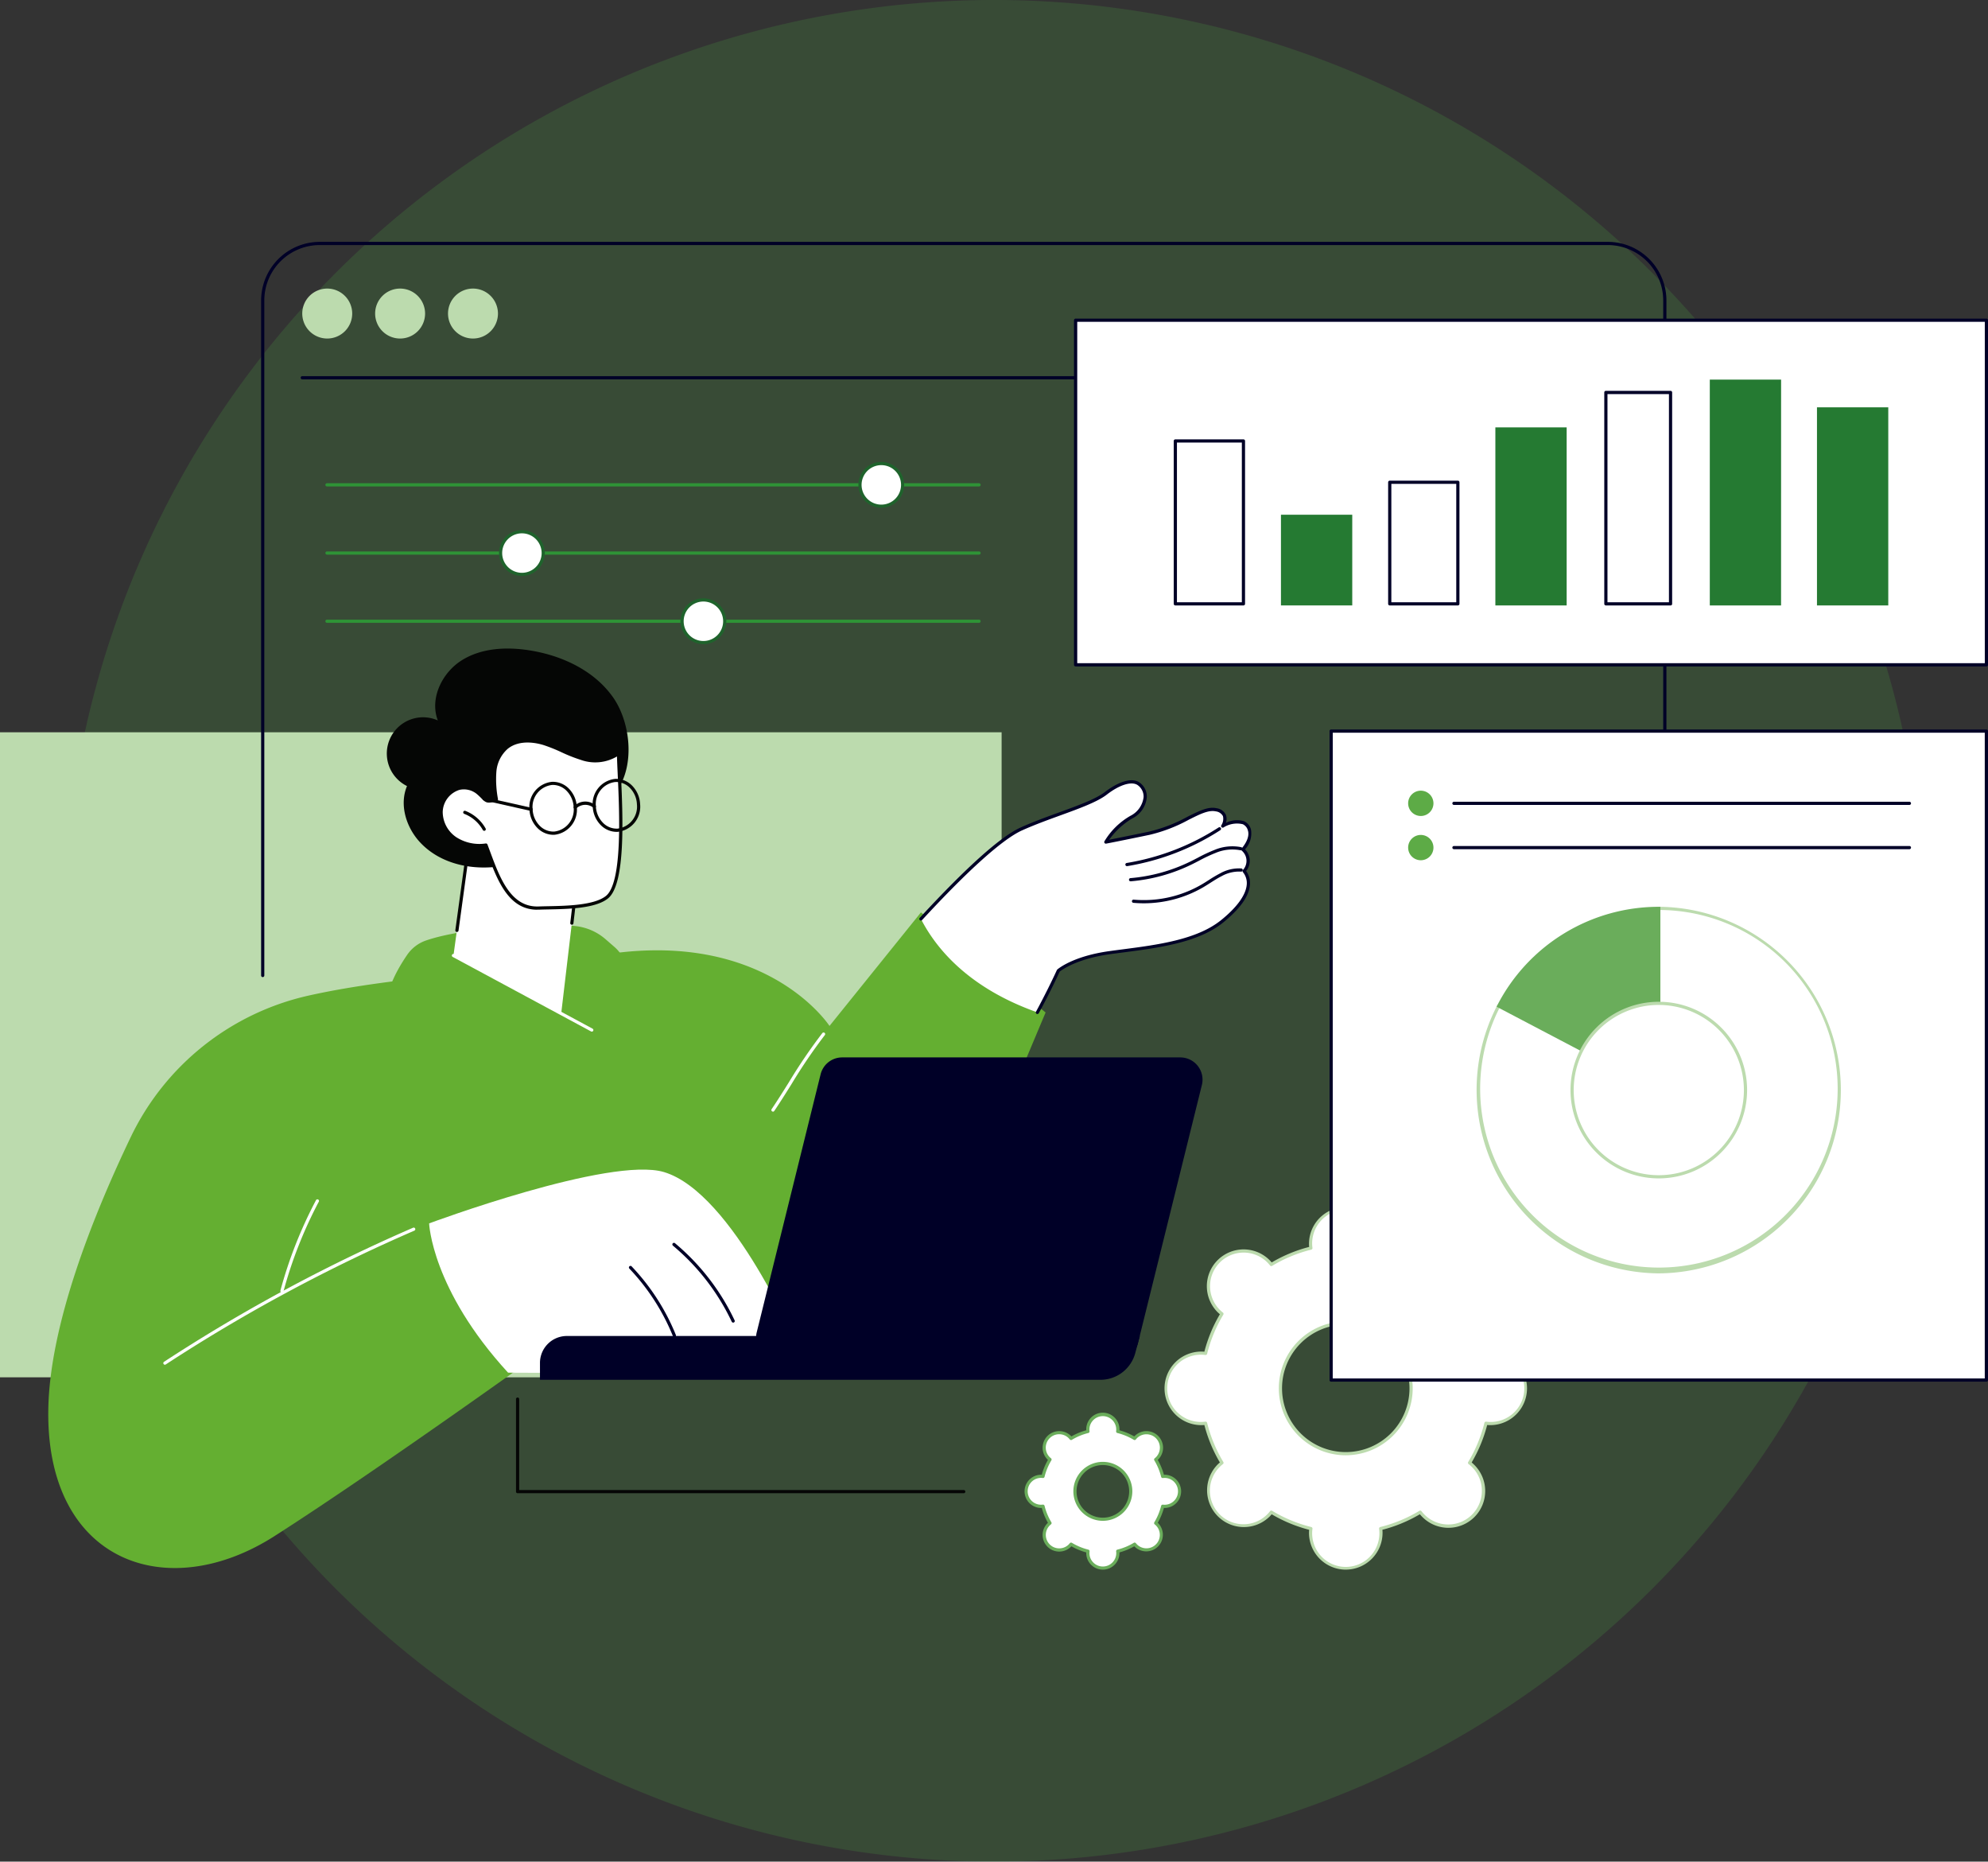
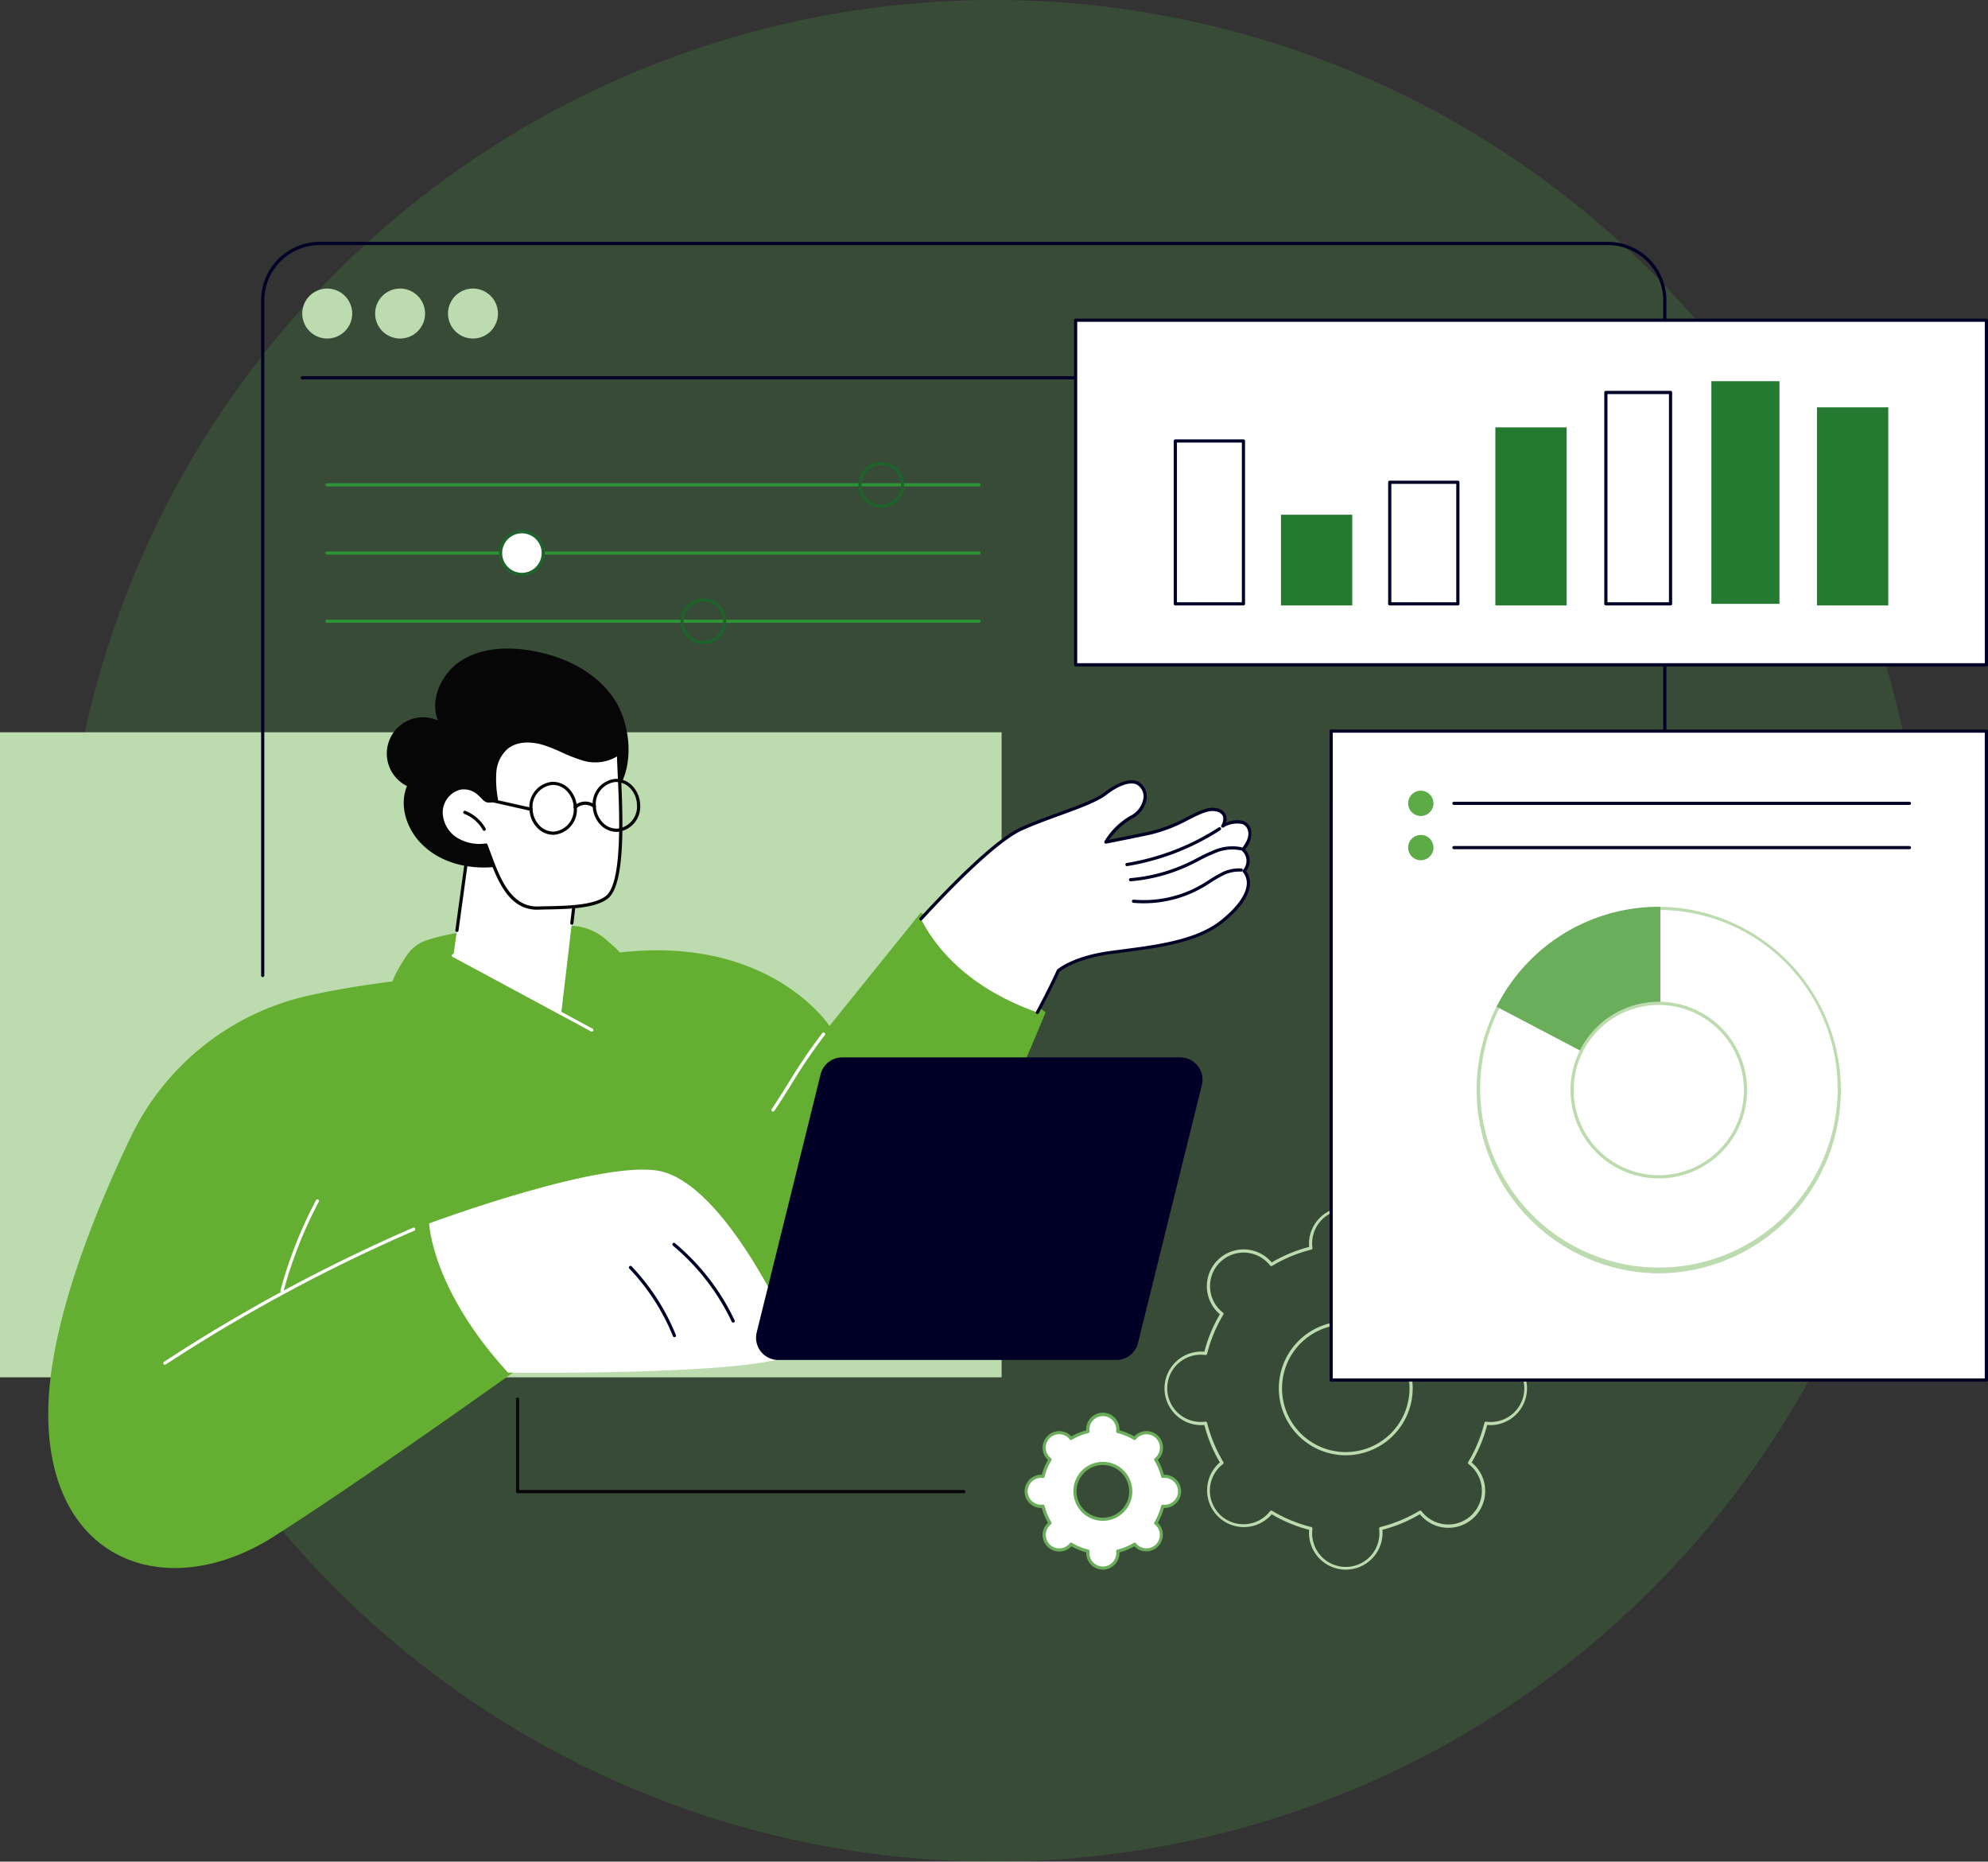
<svg xmlns="http://www.w3.org/2000/svg" width="272" height="254.648" viewBox="0 0 272 254.648">
  <rect x="0" y="0" width="272" height="254.648" fill="#333333" stroke="none" />
  <defs>
    <clipPath id="a">
      <rect width="272" height="181.624" fill="none" />
    </clipPath>
  </defs>
  <g transform="translate(-1366.239 -1299.968)">
    <path d="M276.648,197.324A127.324,127.324,0,1,0,149.324,324.648,127.324,127.324,0,0,0,276.648,197.324" transform="translate(1352.915 1229.968)" fill="#50b848" opacity="0.179" />
    <g transform="translate(1366.239 1333.053)">
      <g clip-path="url(#a)">
-         <path d="M253.374,234.6a4.787,4.787,0,0,0,5.4,4.774,19.627,19.627,0,0,0,2.242,5.413,4.813,4.813,0,1,0,6.752,6.752,19.636,19.636,0,0,0,5.412,2.242,4.814,4.814,0,1,0,9.549,0,19.636,19.636,0,0,0,5.412-2.242,4.812,4.812,0,1,0,7.193-6.366,4.682,4.682,0,0,0-.44-.385,19.63,19.63,0,0,0,2.242-5.413,4.814,4.814,0,1,0,0-9.549,19.658,19.658,0,0,0-2.242-5.413,4.682,4.682,0,0,0,.44-.385,4.813,4.813,0,0,0-6.806-6.806,4.873,4.873,0,0,0-.386.44,19.636,19.636,0,0,0-5.412-2.242,4.814,4.814,0,1,0-9.549,0,19.636,19.636,0,0,0-5.412,2.242,4.863,4.863,0,0,0-.386-.44,4.813,4.813,0,1,0-6.366,7.192,19.655,19.655,0,0,0-2.242,5.413,4.787,4.787,0,0,0-5.4,4.774m15.64,0a8.939,8.939,0,1,1,8.939,8.939,8.938,8.938,0,0,1-8.939-8.939" transform="translate(-93.823 -77.769)" fill="#fff" />
        <path d="M277.824,259.265a5.037,5.037,0,0,1-5.031-5.031c0-.132.006-.27.02-.419a19.878,19.878,0,0,1-5.125-2.123c-.1.115-.189.217-.282.31a5.032,5.032,0,0,1-7.116-7.116c.093-.093.2-.186.31-.282a19.848,19.848,0,0,1-2.123-5.125c-.149.013-.287.02-.419.02a5.031,5.031,0,0,1,0-10.063c.132,0,.27.006.419.02a19.87,19.87,0,0,1,2.123-5.125c-.115-.1-.217-.189-.31-.282a5.031,5.031,0,0,1,7.116-7.115c.094.093.187.2.282.31a19.828,19.828,0,0,1,5.125-2.122c-.014-.149-.02-.287-.02-.419a5.031,5.031,0,1,1,10.063,0c0,.132-.006.27-.02.419a19.828,19.828,0,0,1,5.125,2.122c.1-.115.189-.217.282-.31a5.031,5.031,0,1,1,7.116,7.115c-.094.094-.2.186-.31.282a19.851,19.851,0,0,1,2.123,5.125c.149-.014.287-.02.419-.02a5.031,5.031,0,0,1,0,10.063c-.132,0-.27-.006-.419-.02a19.861,19.861,0,0,1-2.123,5.125c.115.1.217.188.31.282A5.032,5.032,0,1,1,288.243,252c-.093-.093-.186-.2-.282-.31a19.877,19.877,0,0,1-5.125,2.123c.014.149.02.287.02.419a5.037,5.037,0,0,1-5.031,5.031m-10.187-8.076a.219.219,0,0,1,.112.031,19.427,19.427,0,0,0,5.353,2.217.218.218,0,0,1,.164.238,4.6,4.6,0,1,0,9.116,0,.218.218,0,0,1,.164-.238,19.428,19.428,0,0,0,5.353-2.217.218.218,0,0,1,.284.052,4.6,4.6,0,1,0,6.446-6.445.219.219,0,0,1-.052-.285,19.426,19.426,0,0,0,2.217-5.353.219.219,0,0,1,.238-.164,4.6,4.6,0,1,0,0-9.116.218.218,0,0,1-.238-.164,19.411,19.411,0,0,0-2.217-5.352.218.218,0,0,1,.052-.285,4.642,4.642,0,0,0,.421-.368,4.595,4.595,0,1,0-6.5-6.5,4.642,4.642,0,0,0-.368.421.219.219,0,0,1-.284.052,19.383,19.383,0,0,0-5.353-2.217.219.219,0,0,1-.164-.239,4.6,4.6,0,1,0-9.116,0,.219.219,0,0,1-.164.239,19.384,19.384,0,0,0-5.353,2.217.218.218,0,0,1-.284-.052,4.593,4.593,0,1,0-6.866,6.077,4.478,4.478,0,0,0,.421.368.218.218,0,0,1,.052.284,19.42,19.42,0,0,0-2.217,5.353.219.219,0,0,1-.238.164,4.6,4.6,0,1,0,0,9.116.219.219,0,0,1,.238.164,19.415,19.415,0,0,0,2.217,5.353.219.219,0,0,1-.052.285,4.475,4.475,0,0,0-.421.368,4.595,4.595,0,1,0,6.866,6.077.219.219,0,0,1,.172-.084m10.187-7.563a9.157,9.157,0,1,1,9.157-9.157,9.168,9.168,0,0,1-9.157,9.157m0-17.877a8.72,8.72,0,1,0,8.72,8.72,8.73,8.73,0,0,0-8.72-8.72" transform="translate(-93.695 -77.641)" fill="#bcdbae" />
        <path d="M222.967,265.256a2.046,2.046,0,0,0,2.3,2.038,8.371,8.371,0,0,0,.957,2.31,2.209,2.209,0,0,0-.188.164,2.054,2.054,0,1,0,2.905,2.905,2,2,0,0,0,.164-.188,8.369,8.369,0,0,0,2.31.957,2.16,2.16,0,0,0-.016.249,2.054,2.054,0,1,0,4.108,0,1.916,1.916,0,0,0-.016-.249,8.361,8.361,0,0,0,2.31-.957,2.215,2.215,0,0,0,.166.188,2.054,2.054,0,1,0,2.9-2.905,2.025,2.025,0,0,0-.188-.164,8.374,8.374,0,0,0,.958-2.31,2.027,2.027,0,0,0,.249.016,2.054,2.054,0,1,0,0-4.108,2.149,2.149,0,0,0-.249.016,8.375,8.375,0,0,0-.958-2.31,1.922,1.922,0,0,0,.188-.164,2.054,2.054,0,0,0-2.9-2.905,2.211,2.211,0,0,0-.166.188,8.363,8.363,0,0,0-2.31-.957,1.915,1.915,0,0,0,.016-.249,2.054,2.054,0,1,0-4.108,0,2.16,2.16,0,0,0,.016.249,8.371,8.371,0,0,0-2.31.957,2,2,0,0,0-.164-.188,2.054,2.054,0,0,0-2.905,2.905,2.087,2.087,0,0,0,.188.164,8.391,8.391,0,0,0-.957,2.31,2.171,2.171,0,0,0-.25-.016,2.054,2.054,0,0,0-2.054,2.054m6.676,0a3.815,3.815,0,1,1,3.815,3.815,3.814,3.814,0,0,1-3.815-3.815" transform="translate(-82.564 -94.339)" fill="#fff" />
        <path d="M233.329,275.835a2.275,2.275,0,0,1-2.273-2.273c0-.028,0-.055,0-.084a8.6,8.6,0,0,1-2.029-.84c-.02.021-.039.042-.059.061a2.272,2.272,0,0,1-3.213-3.214l.061-.059a8.589,8.589,0,0,1-.841-2.029l-.084,0a2.272,2.272,0,1,1,0-4.545l.084,0a8.6,8.6,0,0,1,.841-2.029c-.021-.02-.042-.038-.061-.058a2.272,2.272,0,0,1,3.213-3.214c.02.019.039.04.059.06a8.6,8.6,0,0,1,2.029-.84c0-.029,0-.057,0-.084a2.273,2.273,0,1,1,4.545,0c0,.028,0,.055,0,.084a8.6,8.6,0,0,1,2.029.84c.02-.021.038-.042.058-.06a2.272,2.272,0,1,1,3.214,3.213c-.02.02-.04.039-.061.059a8.59,8.59,0,0,1,.841,2.029l.084,0a2.272,2.272,0,0,1,0,4.545l-.084,0a8.59,8.59,0,0,1-.841,2.029l.061.058a2.273,2.273,0,0,1-3.214,3.214c-.019-.02-.038-.039-.058-.06a8.6,8.6,0,0,1-2.029.84c0,.029,0,.057,0,.084a2.275,2.275,0,0,1-2.273,2.273m-4.347-3.7a.223.223,0,0,1,.113.031,8.148,8.148,0,0,0,2.25.932.217.217,0,0,1,.164.238,1.836,1.836,0,1,0,3.642,0,.218.218,0,0,1,.164-.238,8.148,8.148,0,0,0,2.25-.932.219.219,0,0,1,.285.052,1.835,1.835,0,1,0,2.744-2.428,1.877,1.877,0,0,0-.168-.147.219.219,0,0,1-.053-.285,8.141,8.141,0,0,0,.932-2.25.219.219,0,0,1,.238-.164,1.777,1.777,0,0,0,.224.015,1.836,1.836,0,1,0-.223-3.657.217.217,0,0,1-.239-.164,8.141,8.141,0,0,0-.932-2.25.219.219,0,0,1,.052-.285,1.759,1.759,0,0,0,.169-.147,1.836,1.836,0,1,0-2.6-2.6,1.807,1.807,0,0,0-.147.168.219.219,0,0,1-.285.052,8.168,8.168,0,0,0-2.25-.932.218.218,0,0,1-.164-.238,1.836,1.836,0,1,0-3.642,0,.217.217,0,0,1-.164.238,8.167,8.167,0,0,0-2.25.932.219.219,0,0,1-.285-.052,2.017,2.017,0,0,0-.147-.169,1.836,1.836,0,1,0-2.428,2.744.219.219,0,0,1,.053.285,8.158,8.158,0,0,0-.932,2.25.217.217,0,0,1-.239.164,1.836,1.836,0,1,0,0,3.642.218.218,0,0,1,.239.164,8.142,8.142,0,0,0,.932,2.25.219.219,0,0,1-.053.285,1.875,1.875,0,0,0-.168.147,1.836,1.836,0,0,0,2.6,2.6,1.82,1.82,0,0,0,.147-.168.218.218,0,0,1,.172-.084m4.347-2.978a4.033,4.033,0,1,1,4.033-4.033,4.037,4.037,0,0,1-4.033,4.033m0-7.629a3.6,3.6,0,1,0,3.6,3.6,3.6,3.6,0,0,0-3.6-3.6" transform="translate(-82.436 -94.21)" fill="#6aad5b" />
        <rect width="137.042" height="88.234" transform="translate(0 67.082)" fill="#bcdbae" />
        <path d="M76.938,208.381s39.691-.138,38.784-12.852a5.15,5.15,0,0,1,.117-1.5c2.377-10.543,5.483-23.97-1.911-40.711a5.322,5.322,0,0,0-1.373-1.87l-1.212-1.053a7.5,7.5,0,0,0-4.832-1.841c-4.674-.052-14.122.108-19.74,2.016a5.146,5.146,0,0,0-2.579,1.974c-1.064,1.552-2.631,4.193-2.751,6.427-.183,3.406-4.5,49.412-4.5,49.412" transform="translate(-28.49 -55.005)" fill="#64af31" />
        <path d="M10.491,213.686c.176-11.594,6.066-26.394,11.255-37.24a35.614,35.614,0,0,1,24.363-19.409c12.544-2.8,27.349-3.143,38.76-5.31,23.489-4.46,32.507,9.463,32.507,9.463l12.51-15.529,17.059,13.683-18.37,43.723-47.585.606s-24.807,17.877-39.555,27.306-31.259,3.536-30.944-17.295" transform="translate(-3.883 -53.938)" fill="#64af31" />
        <path d="M61.134,220.753a.228.228,0,0,1-.057-.008.218.218,0,0,1-.154-.268,59.706,59.706,0,0,1,4.861-12.345.218.218,0,1,1,.386.2,59.278,59.278,0,0,0-4.826,12.254.218.218,0,0,1-.21.161" transform="translate(-22.557 -77.028)" fill="#fff" />
        <path d="M35.7,232.883a.218.218,0,0,1-.12-.4A228.315,228.315,0,0,1,69.66,214.141a.218.218,0,0,1,.173.4,227.913,227.913,0,0,0-34.018,18.305.212.212,0,0,1-.119.036" transform="translate(-13.137 -79.289)" fill="#fff" />
        <path d="M143.746,225.9s-8.905-21.193-18.368-24.031c-7.356-2.206-32.138,7.019-32.138,7.019s.334,9.012,10.8,20.416c0,0,40.062.512,39.706-3.4" transform="translate(-34.526 -74.626)" fill="#fff" />
        <path d="M154.412,228.349a.218.218,0,0,1-.2-.125,30.584,30.584,0,0,0-8.043-10.4.218.218,0,1,1,.28-.336,31.017,31.017,0,0,1,8.158,10.552.218.218,0,0,1-.2.311" transform="translate(-54.097 -80.516)" fill="#000027" />
        <path d="M142.865,232.191a.219.219,0,0,1-.2-.137,29.457,29.457,0,0,0-5.974-9.257.218.218,0,0,1,.315-.3,29.9,29.9,0,0,1,6.063,9.4.218.218,0,0,1-.2.3" transform="translate(-50.593 -82.364)" fill="#000027" />
        <path d="M244.14,126.555s1.312-1.4.9-2.675-1.656-1.463-3.651-.523c0,0,1.13-1.768-.908-2.226s-4.762,2.3-9.15,3.211-5.931,1.2-5.931,1.2a9.7,9.7,0,0,1,3.466-3.4c2.548-1.579,2.2-3.763,1-4.576-1.023-.694-2.875.071-4.47,1.307-2.094,1.623-7.324,2.959-11.555,4.869-3.218,1.453-8.733,6.88-13.745,12.311,2.033,3.969,6.452,9.436,15.938,12.784,1.161-2.157,2.127-4.109,2.864-5.709,0,0,2.009-1.766,7.007-2.462s11.576-1.2,15.388-4.279,4.193-5.454,3.017-6.885a2.056,2.056,0,0,0-.173-2.955" transform="translate(-74.096 -43.44)" fill="#fff" />
        <path d="M215.909,148.937a.218.218,0,0,1-.193-.322c1.065-1.979,2.053-3.948,2.858-5.7a.219.219,0,0,1,.054-.072c.084-.074,2.116-1.818,7.121-2.514.592-.082,1.206-.162,1.835-.244,4.75-.617,10.133-1.316,13.446-3.989,2.153-1.737,3.367-3.4,3.511-4.8a2.335,2.335,0,0,0-.525-1.779.217.217,0,0,1,.007-.285,1.832,1.832,0,0,0-.161-2.649.219.219,0,0,1-.009-.309c.012-.013,1.218-1.318.849-2.458a1.281,1.281,0,0,0-.7-.848,3.468,3.468,0,0,0-2.649.455.219.219,0,0,1-.277-.315,1.607,1.607,0,0,0,.214-1.248,1.271,1.271,0,0,0-.986-.647c-.977-.219-2.178.385-3.7,1.15a21.344,21.344,0,0,1-5.36,2.062c-4.339.9-5.919,1.2-5.934,1.2a.216.216,0,0,1-.215-.083.219.219,0,0,1-.021-.229,9.837,9.837,0,0,1,3.546-3.484,3.285,3.285,0,0,0,1.815-2.574,1.909,1.909,0,0,0-.818-1.636c-.822-.557-2.477-.047-4.214,1.3-1.292,1-3.758,1.9-6.369,2.848-1.751.637-3.56,1.295-5.229,2.048-2.647,1.195-7.376,5.434-13.675,12.26a.218.218,0,1,1-.321-.3c6.429-6.967,11.078-11.126,13.816-12.362,1.684-.761,3.5-1.421,5.259-2.06,2.578-.938,5.014-1.824,6.252-2.783,1.5-1.165,3.535-2.122,4.725-1.315a2.343,2.343,0,0,1,1.011,2.007,3.6,3.6,0,0,1-2.021,2.936,10.427,10.427,0,0,0-3.134,2.9c.752-.149,2.432-.484,5.439-1.108a20.69,20.69,0,0,0,5.253-2.025c1.6-.8,2.859-1.44,3.989-1.186a1.668,1.668,0,0,1,1.294.908,1.625,1.625,0,0,1,0,1.105,3.32,3.32,0,0,1,2.484-.232,1.712,1.712,0,0,1,.943,1.114,3.177,3.177,0,0,1-.807,2.731,2.223,2.223,0,0,1,.15,2.967,2.792,2.792,0,0,1,.515,1.962c-.158,1.542-1.394,3.256-3.671,5.093-3.409,2.751-8.857,3.458-13.664,4.082-.628.082-1.241.161-1.832.244-4.52.629-6.578,2.159-6.859,2.382-.8,1.745-1.79,3.706-2.849,5.676a.218.218,0,0,1-.192.115" transform="translate(-73.967 -43.312)" fill="#000027" />
        <path d="M247.567,140.864q-.714,0-1.426-.064a.218.218,0,0,1,.04-.435,15.735,15.735,0,0,0,9.386-2.122c.3-.176.594-.365.882-.549a18.253,18.253,0,0,1,1.586-.938,5.287,5.287,0,0,1,2.875-.659.218.218,0,1,1-.042.434,4.871,4.871,0,0,0-2.637.613c-.532.269-1.048.6-1.547.917-.291.186-.591.378-.894.557a16.206,16.206,0,0,1-8.222,2.246" transform="translate(-91.072 -50.389)" fill="#000027" />
        <path d="M245.535,136.083a.218.218,0,0,1-.018-.436,23.03,23.03,0,0,0,8.186-2.267c.336-.164.669-.337,1-.509a21.316,21.316,0,0,1,2.283-1.073,6.3,6.3,0,0,1,3.68-.385.218.218,0,0,1-.1.424,5.877,5.877,0,0,0-3.426.369,21.1,21.1,0,0,0-2.235,1.052c-.336.174-.671.349-1.01.514a23.473,23.473,0,0,1-8.34,2.31h-.019" transform="translate(-90.84 -48.614)" fill="#000027" />
        <path d="M244.746,132.478a.218.218,0,0,1-.035-.434,33,33,0,0,0,12.569-4.857.218.218,0,0,1,.237.366,33.456,33.456,0,0,1-12.736,4.922.224.224,0,0,1-.035,0" transform="translate(-90.548 -47.084)" fill="#000027" />
        <path d="M167.819,182.567a.215.215,0,0,1-.122-.038.218.218,0,0,1-.059-.3c.807-1.193,1.587-2.441,2.342-3.647a73.368,73.368,0,0,1,4.592-6.754.218.218,0,0,1,.343.271,73.074,73.074,0,0,0-4.564,6.715c-.757,1.21-1.54,2.461-2.35,3.66a.219.219,0,0,1-.181.1" transform="translate(-62.062 -63.595)" fill="#fff" />
-         <path d="M194.005,243.666h-76.68v-2.312A3.679,3.679,0,0,1,121,237.673H199.4l-.63,2.34a4.932,4.932,0,0,1-4.762,3.653" transform="translate(-43.445 -88.009)" fill="#000027" />
        <path d="M213.576,218.544H167.314a3.043,3.043,0,0,1-2.951-3.776l8.743-35.3a3.04,3.04,0,0,1,2.951-2.311h46.262a3.043,3.043,0,0,1,2.951,3.776l-8.743,35.3a3.041,3.041,0,0,1-2.951,2.311" transform="translate(-60.829 -65.6)" fill="#000027" />
        <path d="M100.907,127.475l-2.381,17.35,14.741,7.937,2.375-20.163Z" transform="translate(-36.484 -47.203)" fill="#fff" />
        <path d="M99.148,141.468l-.03,0a.219.219,0,0,1-.186-.246l1.908-13.9a.218.218,0,0,1,.288-.176l14.735,5.125a.219.219,0,0,1,.145.232l-.917,7.787a.218.218,0,0,1-.434-.051l.9-7.613-14.318-4.98-1.871,13.639a.219.219,0,0,1-.216.189" transform="translate(-36.633 -47.075)" fill="#050605" />
        <path d="M117.32,165.306a.216.216,0,0,1-.1-.026L98.294,155.091a.218.218,0,0,1,.207-.385L117.424,164.9a.218.218,0,0,1-.1.411" transform="translate(-36.355 -57.278)" fill="#fff" />
        <path d="M114.955,94.927c-2.589-3.606-6.937-5.629-11.318-6.33-3.162-.506-6.587-.351-9.305,1.344s-4.439,5.244-3.288,8.235a4.96,4.96,0,0,0-4.219,8.976c-1.091,2.6-.09,5.724,1.849,7.765,3.444,3.624,9.247,4.133,13.957,2.465a29.2,29.2,0,0,0,12.91-9.6c2.53-3.563,1.842-9.475-.586-12.857" transform="translate(-31.138 -32.713)" fill="#050605" />
        <path d="M115.017,110.8c-1.727-.511-3.3-1.46-5.015-2s-3.754-.6-5.157.527a4.923,4.923,0,0,0-1.64,3.316,14.625,14.625,0,0,0,.227,3.778c-1.55.5-1.355.13-2.42-.8a2.99,2.99,0,0,0-2.684-.72,3.472,3.472,0,0,0-2.46,3.213,4.4,4.4,0,0,0,1.969,3.665,6.024,6.024,0,0,0,4.152.884c1.47,3.867,2.883,8.788,7.235,8.616,2.5-.1,7.38.081,9.324-1.493,2.951-2.388,1.538-16.763,1.591-19.69-1.343,1.2-3.395,1.212-5.121.7" transform="translate(-35.499 -40.149)" fill="#fff" />
        <path d="M108.871,131.374c-3.967,0-5.492-4.116-6.84-7.757q-.159-.428-.315-.845a6.147,6.147,0,0,1-4.13-.941,4.634,4.634,0,0,1-2.064-3.853,3.707,3.707,0,0,1,2.625-3.418,3.211,3.211,0,0,1,2.881.767c.235.2.411.383.554.528.463.47.557.566,1.479.281a14.108,14.108,0,0,1-.2-3.651,5.1,5.1,0,0,1,1.72-3.461,5.737,5.737,0,0,1,5.359-.565,22.758,22.758,0,0,1,2.443.982,20.814,20.814,0,0,0,2.568,1.017,5.171,5.171,0,0,0,4.914-.654.218.218,0,0,1,.364.166c-.01.573.037,1.6.1,2.888.256,5.6.685,14.983-1.767,16.968-1.706,1.381-5.441,1.455-8.168,1.508-.471.009-.906.018-1.285.033-.078,0-.156,0-.232,0m-7.012-9.057a.219.219,0,0,1,.2.14c.125.33.25.667.377,1.008,1.323,3.571,2.821,7.623,6.647,7.468.382-.015.819-.024,1.293-.033,2.513-.049,6.312-.125,7.9-1.411,2.28-1.846,1.841-11.449,1.605-16.608-.047-1.014-.085-1.862-.1-2.465a5.858,5.858,0,0,1-4.966.463,21.225,21.225,0,0,1-2.623-1.037,22.33,22.33,0,0,0-2.4-.965c-.94-.3-3.3-.84-4.955.489a4.667,4.667,0,0,0-1.56,3.171,14.468,14.468,0,0,0,.225,3.722.219.219,0,0,1-.149.24c-1.288.413-1.515.26-2.1-.335-.144-.146-.307-.312-.529-.506a2.781,2.781,0,0,0-2.486-.673,3.257,3.257,0,0,0-2.3,3.009,4.189,4.189,0,0,0,1.873,3.477,5.838,5.838,0,0,0,4,.848l.028,0" transform="translate(-35.371 -40.019)" fill="#050605" />
        <path d="M103.519,126.317a.219.219,0,0,1-.191-.113A4.968,4.968,0,0,0,100.786,124a.218.218,0,0,1,.156-.408,5.41,5.41,0,0,1,2.768,2.406.218.218,0,0,1-.191.324" transform="translate(-37.269 -45.758)" fill="#050605" />
        <path d="M118.306,124.539a3.075,3.075,0,0,1-2.213-.968,3.832,3.832,0,0,1-1.059-2.509,3.456,3.456,0,0,1,3.075-3.773,3.067,3.067,0,0,1,2.351.964,3.832,3.832,0,0,1,1.059,2.509,3.458,3.458,0,0,1-3.075,3.774c-.046,0-.092,0-.138,0m-.06-6.817c-.039,0-.078,0-.117,0a3.022,3.022,0,0,0-2.659,3.317,3.4,3.4,0,0,0,.935,2.225,2.63,2.63,0,0,0,2.018.832,3.022,3.022,0,0,0,2.659-3.318,3.393,3.393,0,0,0-.936-2.224,2.644,2.644,0,0,0-1.9-.836" transform="translate(-42.595 -43.43)" fill="#050605" />
        <path d="M132.055,123.9a3.074,3.074,0,0,1-2.213-.967,3.831,3.831,0,0,1-1.059-2.509,3.456,3.456,0,0,1,3.075-3.773,3.058,3.058,0,0,1,2.351.964,3.832,3.832,0,0,1,1.059,2.509,3.457,3.457,0,0,1-3.075,3.773c-.047,0-.093,0-.139,0m-.06-6.817c-.039,0-.078,0-.117,0a3.022,3.022,0,0,0-2.659,3.317,3.4,3.4,0,0,0,.935,2.225,2.622,2.622,0,0,0,2.018.832,3.023,3.023,0,0,0,2.659-3.318,3.4,3.4,0,0,0-.936-2.225,2.645,2.645,0,0,0-1.9-.835" transform="translate(-47.686 -43.194)" fill="#050605" />
        <path d="M124.862,122.569a.218.218,0,0,1-.145-.382,2.158,2.158,0,0,1,2.9-.118.218.218,0,1,1-.295.322,1.77,1.77,0,0,0-2.317.124.218.218,0,0,1-.144.054" transform="translate(-46.155 -45.009)" fill="#050605" />
        <path d="M111.488,122.511a.247.247,0,0,1-.048-.005l-6.408-1.438a.218.218,0,0,1,.1-.426l6.408,1.438a.218.218,0,0,1-.048.431" transform="translate(-38.83 -44.671)" fill="#050605" />
        <path d="M240.992,142.618a.218.218,0,1,1,0-.436,7.589,7.589,0,0,0,7.58-7.58V8.017a7.589,7.589,0,0,0-7.58-7.58H64.751a7.589,7.589,0,0,0-7.58,7.58v92.335a.218.218,0,0,1-.436,0V8.017A8.026,8.026,0,0,1,64.751,0H240.992a8.026,8.026,0,0,1,8.017,8.017V134.6a8.026,8.026,0,0,1-8.017,8.017" transform="translate(-21.008)" fill="#000027" />
        <path d="M246.56,29.606H65.548a.218.218,0,1,1,0-.436H246.56a.218.218,0,1,1,0,.436" transform="translate(-24.191 -10.802)" fill="#000027" />
        <path d="M72.51,13.573a3.417,3.417,0,1,1-3.417-3.429,3.423,3.423,0,0,1,3.417,3.429" transform="translate(-24.32 -3.756)" fill="#bcdbae" />
        <path d="M88.344,13.573a3.417,3.417,0,1,1-3.417-3.429,3.423,3.423,0,0,1,3.417,3.429" transform="translate(-30.183 -3.756)" fill="#bcdbae" />
        <path d="M104.178,13.573a3.417,3.417,0,1,1-3.417-3.429,3.423,3.423,0,0,1,3.417,3.429" transform="translate(-36.046 -3.756)" fill="#bcdbae" />
        <path d="M160.131,52.87H70.917a.218.218,0,1,1,0-.436h89.215a.218.218,0,1,1,0,.436" transform="translate(-26.179 -19.416)" fill="#2e9336" />
-         <path d="M192.69,51.067a2.915,2.915,0,1,1-2.914-2.914,2.914,2.914,0,0,1,2.914,2.914" transform="translate(-69.194 -17.831)" fill="#fff" />
        <path d="M189.647,54.072a3.133,3.133,0,1,1,3.132-3.133,3.137,3.137,0,0,1-3.132,3.133m0-5.829a2.7,2.7,0,1,0,2.7,2.7,2.7,2.7,0,0,0-2.7-2.7" transform="translate(-69.065 -17.702)" fill="#1f632c" />
        <path d="M160.131,67.684H70.917a.218.218,0,1,1,0-.436h89.215a.218.218,0,1,1,0,.436" transform="translate(-26.179 -24.902)" fill="#2e9336" />
        <path d="M114.6,65.881a2.915,2.915,0,1,1-2.914-2.914,2.914,2.914,0,0,1,2.914,2.914" transform="translate(-40.277 -23.316)" fill="#fff" />
        <path d="M111.557,68.886a3.133,3.133,0,1,1,3.133-3.133,3.137,3.137,0,0,1-3.133,3.133m0-5.829a2.7,2.7,0,1,0,2.7,2.7,2.7,2.7,0,0,0-2.7-2.7" transform="translate(-40.149 -23.188)" fill="#1f632c" />
        <path d="M160.131,82.5H70.917a.218.218,0,1,1,0-.436h89.215a.218.218,0,1,1,0,.436" transform="translate(-26.179 -30.388)" fill="#2e9336" />
-         <path d="M154.034,80.7a2.915,2.915,0,1,1-2.914-2.914,2.914,2.914,0,0,1,2.914,2.914" transform="translate(-54.88 -28.802)" fill="#fff" />
        <path d="M150.992,83.7a3.133,3.133,0,1,1,3.133-3.133,3.136,3.136,0,0,1-3.133,3.133m0-5.829a2.7,2.7,0,1,0,2.7,2.7,2.7,2.7,0,0,0-2.7-2.7" transform="translate(-54.752 -28.674)" fill="#1f632c" />
        <rect width="124.616" height="47.136" transform="translate(147.166 10.718)" fill="#fff" />
        <path d="M358.194,64.247H233.579a.218.218,0,0,1-.219-.219V16.893a.218.218,0,0,1,.219-.219H358.194a.218.218,0,0,1,.219.219V64.028a.218.218,0,0,1-.219.219M233.8,63.81H357.975V17.11H233.8Z" transform="translate(-86.412 -6.174)" fill="#000027" />
        <path d="M264.566,65.618h-9.318a.218.218,0,0,1-.219-.219V43.12a.218.218,0,0,1,.219-.218h9.318a.218.218,0,0,1,.218.218V65.4a.218.218,0,0,1-.218.219m-9.1-.437h8.882V43.338h-8.882Z" transform="translate(-94.436 -15.886)" fill="#000027" />
        <rect width="9.318" height="11.971" transform="translate(175.479 37.542)" fill="#257a32" />
        <path d="M288.078,71.68h-9.755V59.273h9.755Zm-9.318-.437h8.882V59.709h-8.882Z" transform="translate(-103.062 -21.949)" fill="#257a32" />
        <path d="M311.152,68.941h-9.318a.219.219,0,0,1-.219-.219V52.094a.219.219,0,0,1,.219-.219h9.318a.218.218,0,0,1,.219.219V68.722a.218.218,0,0,1-.219.219m-9.1-.437h8.882V52.311h-8.882Z" transform="translate(-111.687 -19.209)" fill="#000027" />
        <rect width="9.318" height="23.916" transform="translate(204.814 25.597)" fill="#257a32" />
        <path d="M334.664,64.656h-9.755V40.3h9.755Zm-9.318-.437h8.882V40.74h-8.882Z" transform="translate(-120.312 -14.924)" fill="#257a32" />
        <path d="M357.642,61.714h-8.849a.218.218,0,0,1-.218-.219V32.577a.219.219,0,0,1,.218-.219h8.849a.219.219,0,0,1,.218.219V61.5a.218.218,0,0,1-.218.219m-8.631-.437h8.412V32.8h-8.412Z" transform="translate(-129.076 -11.982)" fill="#000027" />
        <rect width="9.318" height="30.454" transform="translate(234.15 19.059)" fill="#257a32" />
-         <path d="M381.251,60.811H371.5V29.921h9.755Zm-9.318-.437h8.882V30.357h-8.882Z" transform="translate(-137.564 -11.08)" fill="#257a32" />
+         <path d="M381.251,60.811H371.5h9.755Zm-9.318-.437h8.882V30.357h-8.882Z" transform="translate(-137.564 -11.08)" fill="#257a32" />
        <rect width="9.318" height="26.66" transform="translate(248.818 22.853)" fill="#257a32" />
        <path d="M404.544,63.042h-9.755v-27.1h9.755Zm-9.318-.437h8.882V36.381h-8.882Z" transform="translate(-146.189 -13.31)" fill="#257a32" />
        <path d="M173.379,264.128H112.335a.218.218,0,0,1-.219-.219V251.252a.218.218,0,1,1,.436,0v12.439h60.826a.218.218,0,1,1,0,.436" transform="translate(-41.516 -92.957)" fill="#050605" />
        <rect width="89.651" height="88.769" transform="translate(181.912 66.924)" fill="#fff" />
        <path d="M378.755,195.137H289.1a.218.218,0,0,1-.219-.218V106.15a.218.218,0,0,1,.219-.219h89.65a.218.218,0,0,1,.219.219v88.769a.218.218,0,0,1-.219.218m-89.432-.436h89.214V106.369H289.322Z" transform="translate(-106.973 -39.226)" fill="#000027" />
        <path d="M309.422,120.948a1.731,1.731,0,1,1-1.731-1.731,1.731,1.731,0,0,1,1.731,1.731" transform="translate(-113.296 -44.146)" fill="#5dab46" />
        <path d="M378.1,122.056H315.783a.218.218,0,1,1,0-.436H378.1a.218.218,0,1,1,0,.436" transform="translate(-116.852 -45.035)" fill="#000027" />
        <path d="M309.422,130.562a1.731,1.731,0,1,1-1.731-1.731,1.731,1.731,0,0,1,1.731,1.731" transform="translate(-113.296 -47.706)" fill="#5dab46" />
        <path d="M378.1,131.67H315.783a.218.218,0,1,1,0-.436H378.1a.218.218,0,1,1,0,.436" transform="translate(-116.852 -48.595)" fill="#000027" />
        <path d="M345.893,169.64V144.787a24.8,24.8,0,1,1-21.9,13.355Z" transform="translate(-118.937 -53.614)" fill="#fff" />
        <path d="M323.992,158.142l21.9-13.355a24.8,24.8,0,1,1-21.9,13.355" transform="translate(-118.937 -53.614)" fill="#fff" />
        <path d="M345.765,194.583a25.1,25.1,0,0,1-22.1-36.67.218.218,0,0,1,.08-.086l21.9-13.355a.219.219,0,0,1,.114-.032,25.072,25.072,0,0,1,0,50.143m-21.736-36.414a24.457,24.457,0,1,0,21.8-13.291Z" transform="translate(-118.808 -53.486)" fill="#bcdbae" />
        <path d="M325.638,158.142a24.677,24.677,0,0,1,21.9-13.355V169.64Z" transform="translate(-120.582 -53.614)" fill="#6aad5b" />
        <path d="M347.584,169.873l-22.413-11.766.1-.193a24.844,24.844,0,0,1,22.094-13.473h.219ZM325.76,157.922l21.388,11.228V144.879a24.4,24.4,0,0,0-21.388,13.044" transform="translate(-120.41 -53.486)" fill="#6aad5b" />
        <path d="M341.578,177.279a11.863,11.863,0,1,0,11.863-11.863,11.863,11.863,0,0,0-11.863,11.863" transform="translate(-126.485 -61.253)" fill="#fff" />
        <path d="M353.313,189.232a12.081,12.081,0,1,1,12.082-12.081,12.1,12.1,0,0,1-12.082,12.081m0-23.726a11.644,11.644,0,1,0,11.645,11.644,11.658,11.658,0,0,0-11.645-11.644" transform="translate(-126.356 -61.125)" fill="#bcdbae" />
      </g>
    </g>
  </g>
</svg>